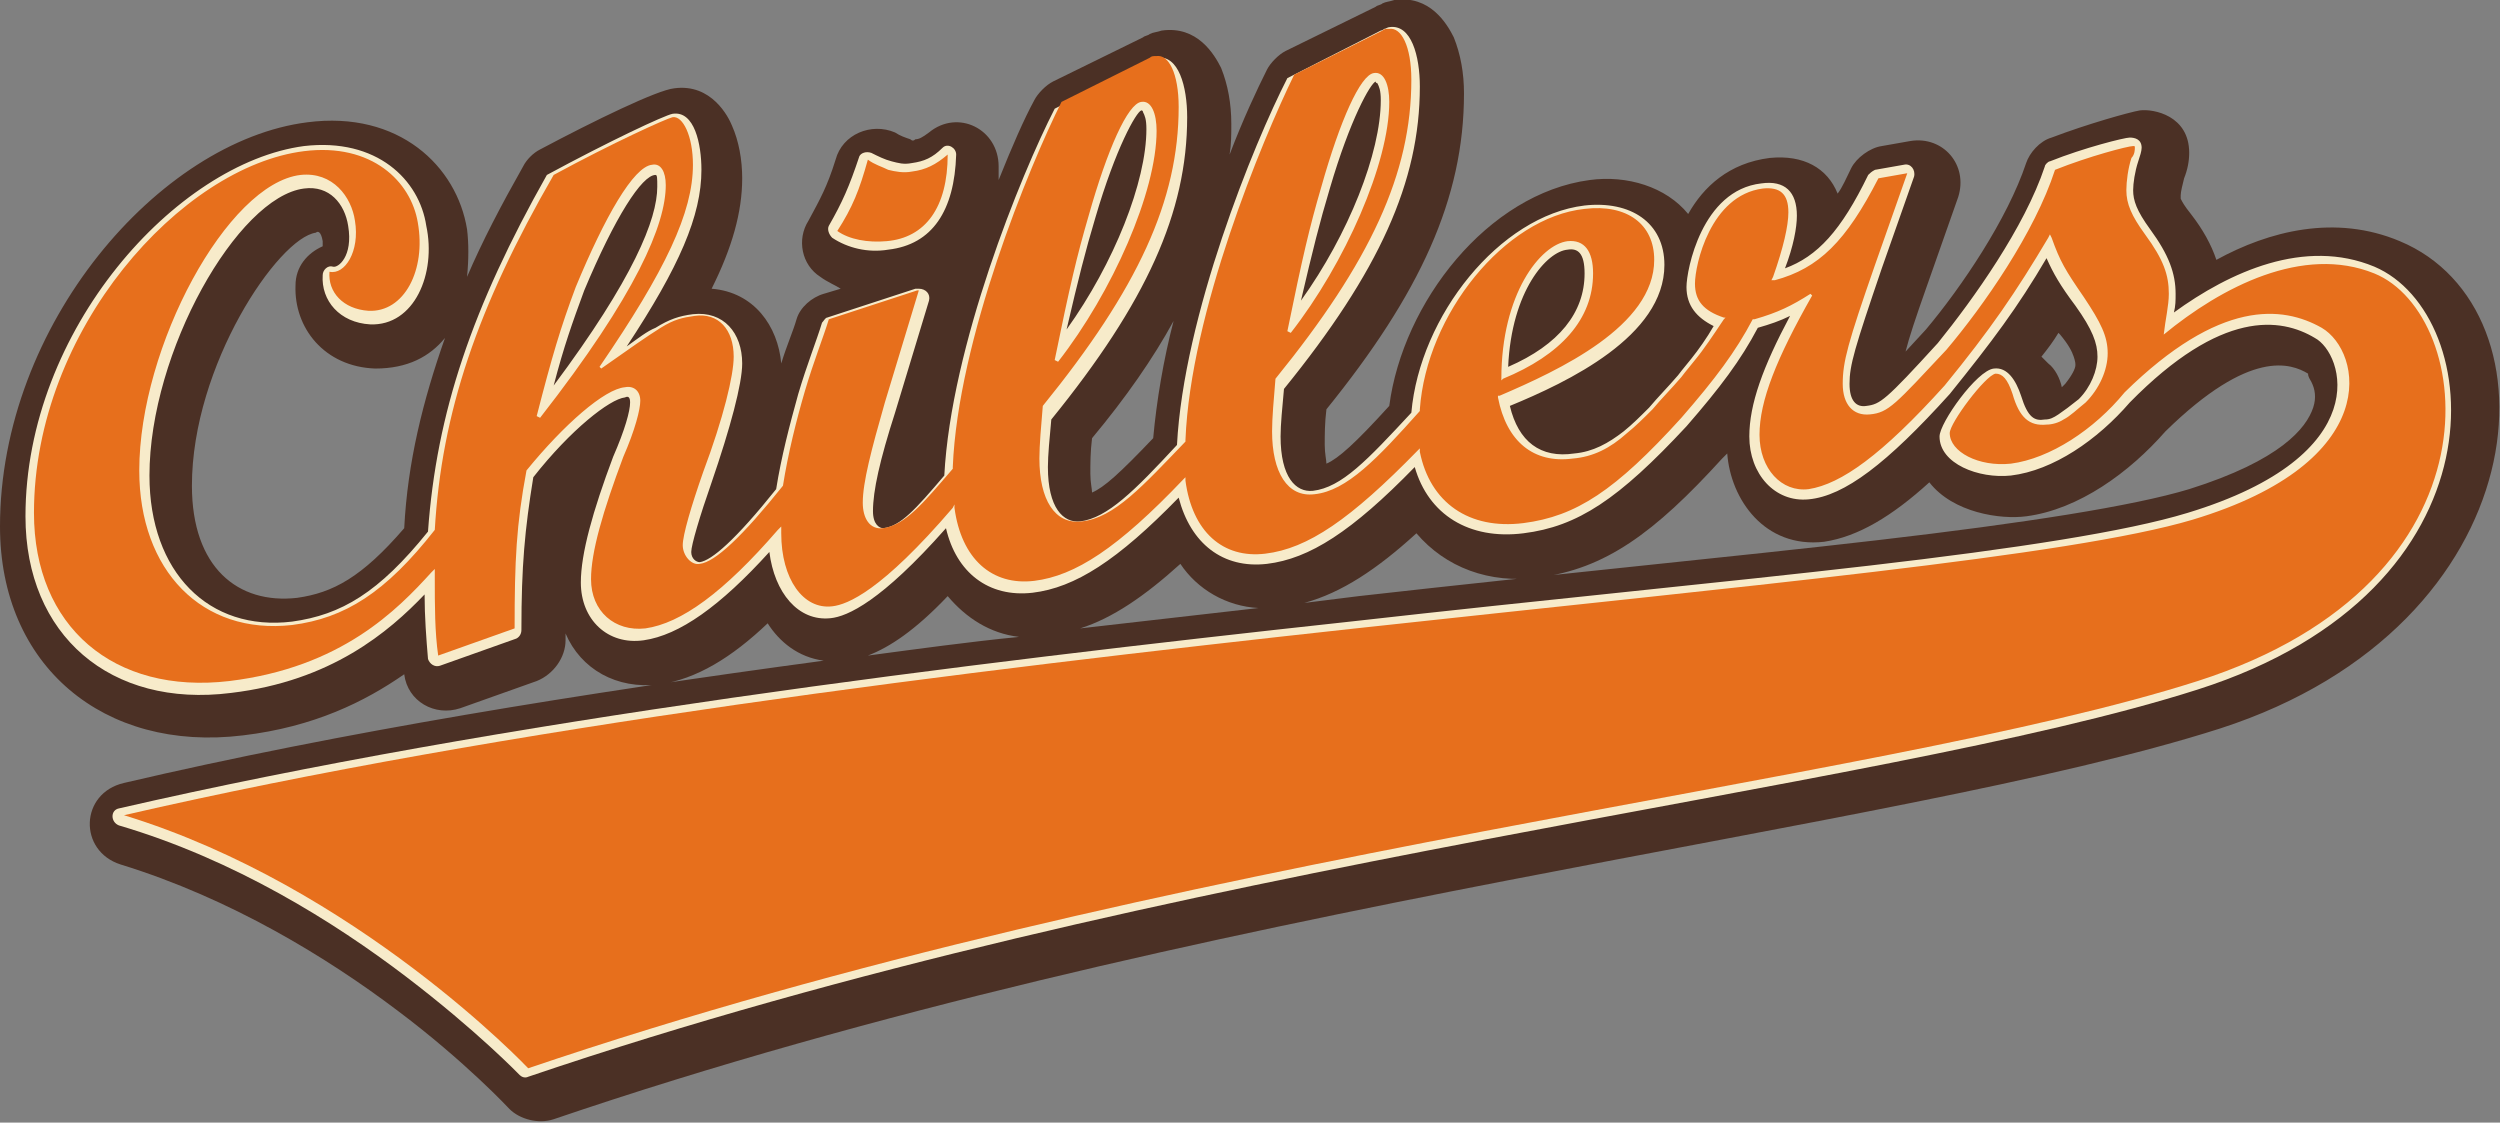
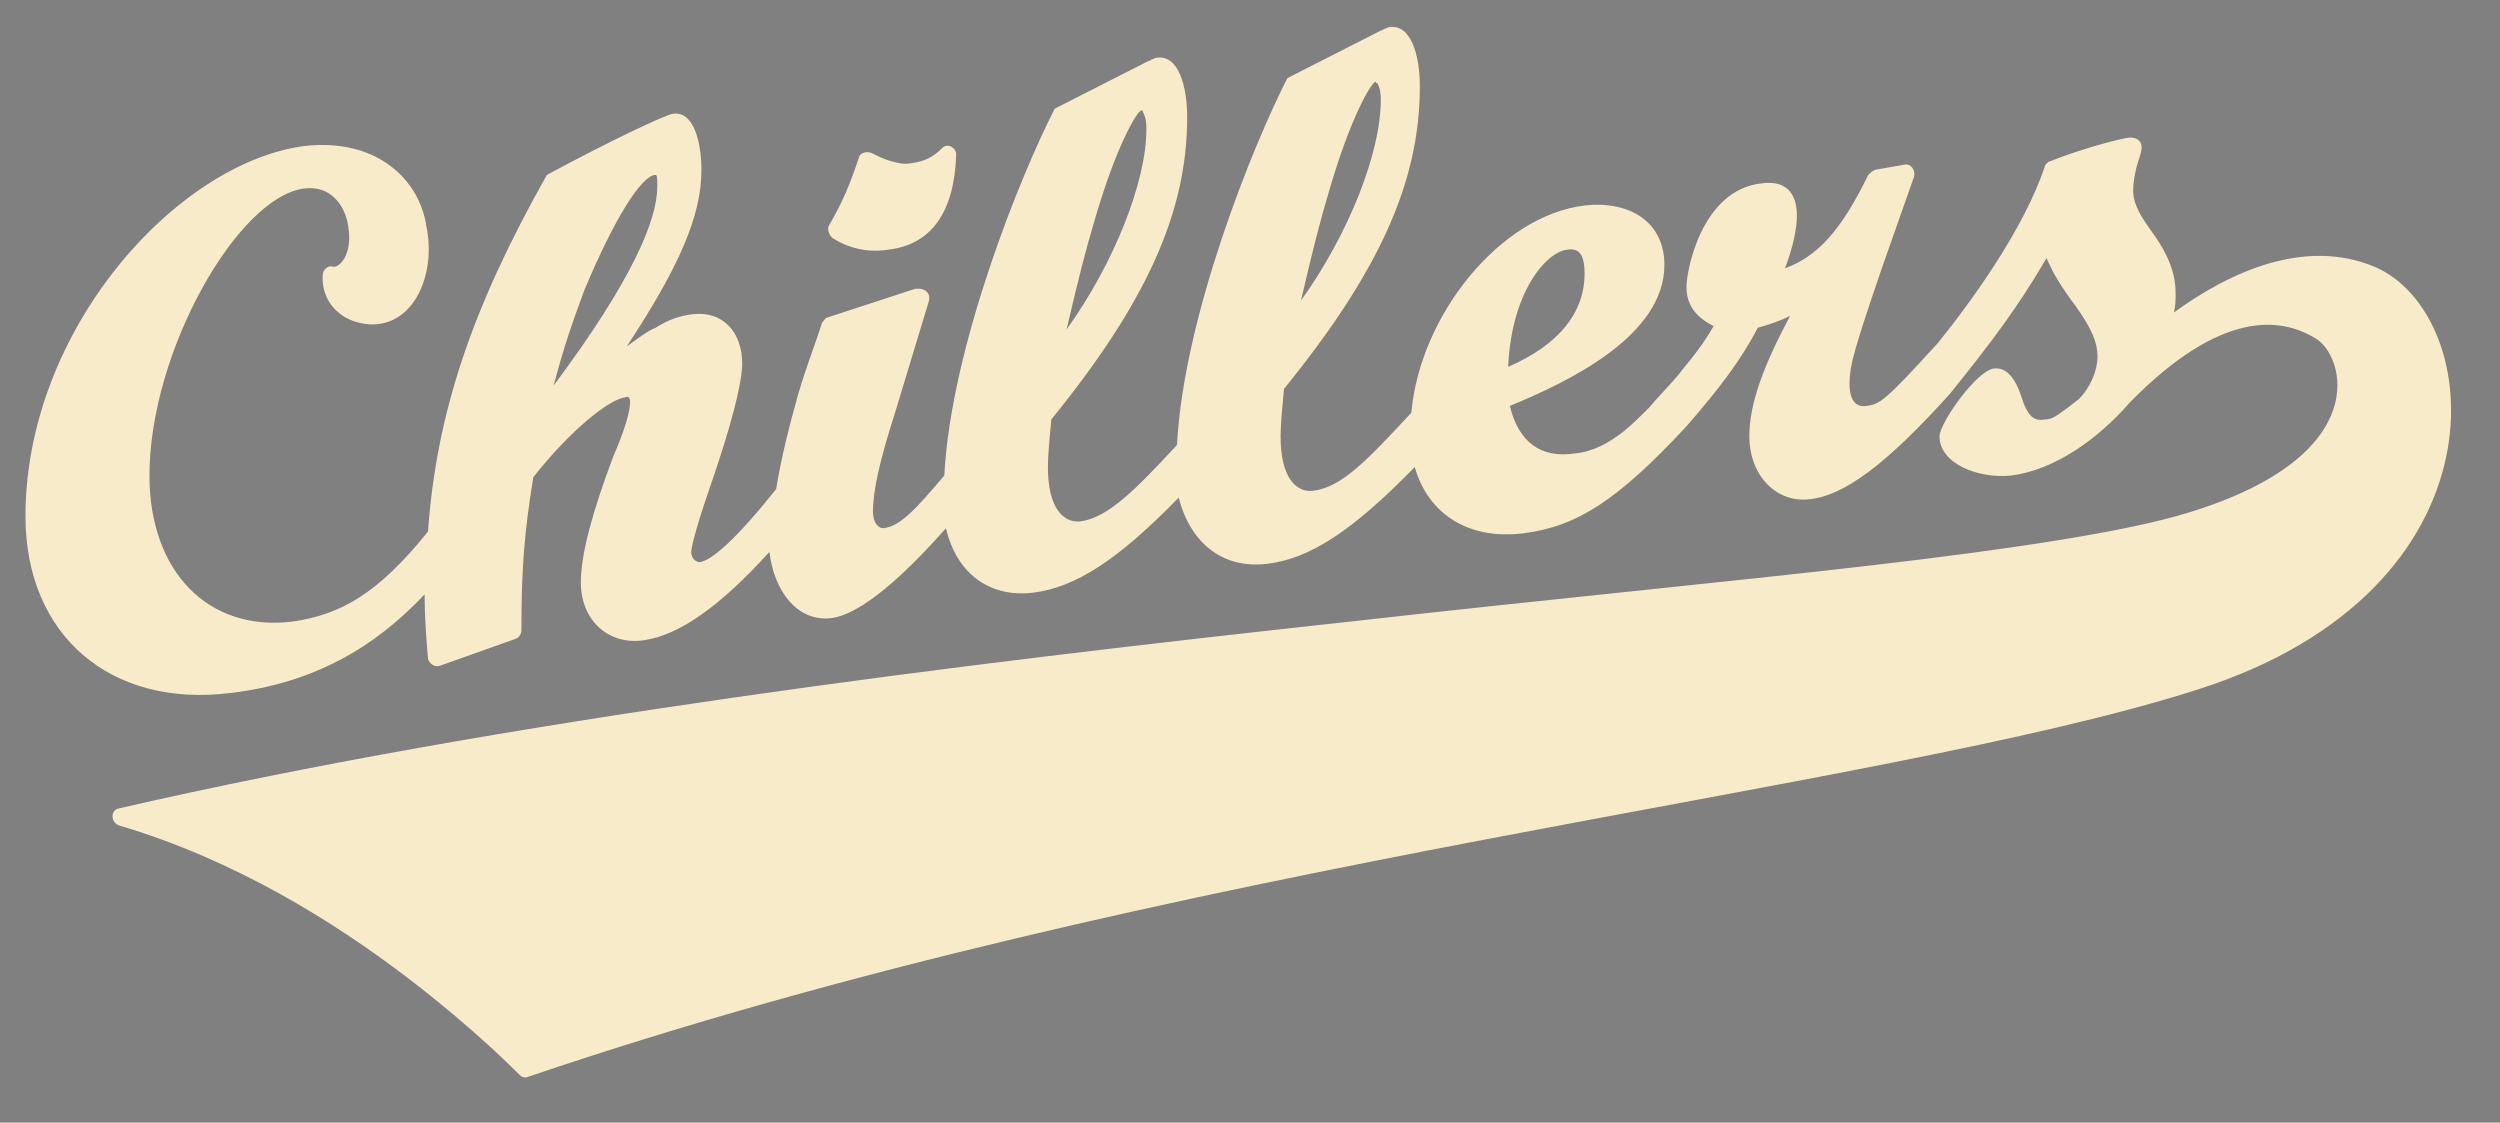
<svg xmlns="http://www.w3.org/2000/svg" version="1.1" id="Ebene_1" x="0px" y="0px" viewBox="0 0 147.2 66.1" style="enable-background:new 0 0 147.2 66.1;" xml:space="preserve">
  <rect x="0" y="0" width="147.2" height="66.1" fill="#808080" stroke="none" />
  <style type="text/css">
	.st0{fill:#4B3025;}
	.st1{fill:#F7EBCA;}
	.st2{fill:#E76F1C;}
</style>
-   <path class="st0" d="M121.4,22.8l0.2-0.2c0.4-0.5,0.6-0.9,0.6-1.1c0-0.1,0-0.2-0.1-0.5s-0.3-0.7-0.8-1.3l-0.1-0.1  c-0.3,0.5-0.6,0.9-1,1.4c0.1,0.1,0.3,0.3,0.4,0.4C121,21.7,121.3,22.3,121.4,22.8C121.4,22.8,121.4,22.8,121.4,22.8z M26.2,19.9  c-0.9,1.1-2.2,1.8-4.1,1.8c-3-0.1-4.8-2.4-4.7-4.9c0-1.1,0.7-1.9,1.6-2.3v-0.3c-0.1-0.6-0.3-0.6-0.4-0.5c-2.2,0.3-7.3,7.8-7.3,14.9  c0,4.8,2.7,7,6.2,6.6c2.1-0.3,3.8-1.2,6.3-4.1C24,27.2,24.9,23.6,26.2,19.9C26.2,19.9,26.2,19.9,26.2,19.9z M76.8,35.5l3.2-0.4  c11.5-1.3,22-2.3,30.6-3.3s15-2,18.3-3c5.4-1.7,6.9-3.6,7.3-4.8c0.2-0.6,0.1-1.1-0.1-1.5c-0.1-0.2-0.2-0.3-0.2-0.5  c-1-0.6-3.4-1.5-8.4,3.4c-2.1,2.4-5.1,4.6-8.2,5c-1.5,0.2-4.3-0.2-5.7-2c-2.2,2-4.2,3.2-6.2,3.5c-3.5,0.4-5.5-2.5-5.7-5.2l-0.3,0.3  c-4,4.4-6.9,6.5-10.8,7c-2.9,0.4-5.5-0.6-7.2-2.6C81.1,33.5,79,34.9,76.8,35.5L76.8,35.5z M63.6,37c3.5-0.4,7-0.8,10.5-1.2  c-1.9-0.1-3.6-1.1-4.6-2.6C67.4,35.1,65.5,36.4,63.6,37C63.6,37,63.6,37,63.6,37z M51.1,38.6c3-0.4,5.9-0.8,8.9-1.1  c-1.7-0.2-3.1-1.1-4.2-2.4C53.9,37.1,52.4,38.1,51.1,38.6z M69.1,18.9c-1.2,2.2-2.8,4.5-4.8,6.9c-0.1,0.8-0.1,1.5-0.1,2.1  c0,0.5,0.1,0.9,0.1,1.1c0.7-0.3,1.6-1.1,3.6-3.2C68.1,23.6,68.5,21.2,69.1,18.9C69.1,18.9,69.1,18.9,69.1,18.9z M48.3,16.3  c-1.1-0.7-1.4-2.2-0.7-3.3c0.7-1.3,1.1-2,1.6-3.6c0.4-1.5,2.1-2.2,3.5-1.6C53,8,53.3,8.1,53.6,8.2c0.1,0.1,0.2,0.1,0.3,0  c0.2,0,0.4-0.1,0.8-0.4c1.7-1.4,4.1-0.2,4.1,2v0.8c0.8-2,1.5-3.6,2.1-4.7C61.1,5.5,61.6,5,62,4.8l5.3-2.6c0.1-0.1,0.3-0.1,0.4-0.2  c0.2-0.1,0.4-0.1,0.7-0.2c2.1-0.3,3.1,1.4,3.5,2.2c0.4,1,0.6,2.1,0.6,3.3c0,0.6,0,1.2-0.1,1.8c0.8-2.1,1.6-3.8,2.2-5  c0.2-0.4,0.7-0.9,1.1-1.1L81,0.4c0.1-0.1,0.3-0.1,0.4-0.2c0.2-0.1,0.4-0.1,0.7-0.2c2.1-0.3,3.1,1.4,3.5,2.2c0.4,1,0.6,2.1,0.6,3.3  c0,6.2-2.6,11.8-8.1,18.6C78,24.9,78,25.6,78,26.2c0,0.5,0.1,0.9,0.1,1.1c0.7-0.3,1.7-1.2,3.7-3.4c0.8-6.1,5.8-12.5,11.8-13.3  c2.2-0.3,4.5,0.4,5.8,2c0.9-1.6,2.4-3,4.8-3.3c2-0.2,3.4,0.6,4,2.1c0.3-0.4,0.5-0.9,0.8-1.5s1.1-1.2,1.8-1.3l1.7-0.3  c1.9-0.3,3.4,1.4,2.8,3.3l-1.9,5.4c-0.6,1.7-1,2.9-1.2,3.7l1.2-1.3c2.1-2.5,4.8-6.5,5.9-9.8c0.2-0.6,0.8-1.3,1.5-1.5  c2.1-0.8,4.6-1.5,5.2-1.6c0.8-0.1,2.9,0.3,2.9,2.5c0,0.5-0.1,1-0.3,1.5c-0.1,0.4-0.2,0.8-0.2,1v0.2c0.1,0.2,0.2,0.4,0.6,0.9  c0.7,0.9,1.2,1.8,1.5,2.7c3.1-1.7,7-2.7,10.8-1.1c9.6,4,8.3,22.6-10.6,28.7C111.6,49,70.5,53,32.6,65.9c-0.9,0.3-2,0-2.6-0.6  c0,0-2.6-2.8-6.6-5.8c-4.1-3.1-9.8-6.6-16.3-8.6c-2.5-0.8-2.4-4.2,0.2-4.8c12.8-3,27.1-5.3,41.2-7.2c-1.5-0.2-2.6-1.1-3.3-2.2  c-2.1,2-4.2,3.3-6.4,3.6c-2.5,0.3-4.6-0.9-5.5-3v0.4c0,1-0.7,2-1.7,2.4l-4.5,1.6c-1.5,0.5-3.1-0.4-3.3-2c-2.3,1.6-5.3,3.1-9.5,3.6  C6.1,44.3,0,39.2,0,31C0,19.1,9.4,8.3,18.1,7.2c5.4-0.7,8.8,2.6,9.4,6.3c0.1,0.8,0.1,1.8,0,2.8c0.9-2.1,2-4.2,3.3-6.5  c0.2-0.4,0.6-0.8,1-1c3.2-1.7,6.9-3.5,7.9-3.6c2.2-0.3,3.2,1.7,3.4,2.2c0.4,0.9,0.6,2,0.6,3.1c0,2-0.6,4.1-1.8,6.5  c2.5,0.2,3.9,2.2,4.1,4.4c0.3-1,0.7-1.9,0.9-2.6s0.9-1.3,1.6-1.5l1-0.3C49.2,16.8,48.7,16.6,48.3,16.3  C48.3,16.3,48.3,16.3,48.3,16.3z" />
  <path class="st1" d="M88.8,21.6c3-1.3,4.5-3.2,4.5-5.5c0-1.2-0.4-1.5-1-1.4C91.1,14.8,89,17.1,88.8,21.6L88.8,21.6z M81,4.8  c-0.3,0.1-1.5,2.2-2.7,6.3c-0.6,2-1,3.6-1.7,6.6c2.8-3.9,4.7-8.7,4.7-11.8c0-0.6-0.1-0.8-0.2-1C81.1,4.9,81,4.9,81,4.8  C81,4.8,81,4.8,81,4.8z M67.2,6.5c-0.3,0.1-1.5,2.2-2.7,6.3c-0.6,2-1,3.6-1.7,6.6c2.8-3.9,4.7-8.7,4.7-11.8c0-0.6-0.1-0.8-0.2-1  C67.3,6.6,67.3,6.5,67.2,6.5C67.2,6.5,67.2,6.5,67.2,6.5z M38.6,10.3C38.6,10.3,38.6,10.3,38.6,10.3c-0.8,0-2.4,2.5-4.2,6.8  c-0.7,1.9-1.2,3.3-1.8,5.6c4.7-6.3,6.1-9.8,6.1-11.7C38.7,10.5,38.7,10.3,38.6,10.3z M21.8,19.1C20,19,18.9,17.7,19,16.2  c0-0.3,0.3-0.6,0.6-0.5c0.3,0.1,1.2-0.6,0.9-2.4c-0.2-1.3-1.1-2.4-2.6-2.2C14,11.6,8.8,20.7,8.8,28c0,5.7,3.5,9.2,8.4,8.6  c2.9-0.4,5.1-1.7,8-5.3c0.5-7,2.6-13.2,7-21c3.7-2,6.9-3.5,7.4-3.6c1.3-0.2,1.7,1.8,1.7,3.3c0,2.7-1.3,5.7-4.4,10.4  c0.7-0.5,1.2-0.9,1.7-1.1c0.8-0.5,1.4-0.7,2.2-0.8c1.8-0.2,2.9,1.1,2.9,2.9c0,1.2-0.7,3.8-1.8,7c-0.7,2-1.2,3.7-1.2,4.1  s0.3,0.6,0.5,0.6c0.7-0.1,2.1-1.3,4.5-4.3c0.3-1.9,0.8-3.8,1.3-5.6c0.5-1.7,1.1-3.2,1.4-4.2c0.1-0.1,0.2-0.3,0.3-0.3l5.2-1.7h0.2  c0.4,0,0.7,0.3,0.6,0.7l-2,6.6c-0.9,2.8-1.3,4.6-1.3,5.8c0,0.8,0.4,1,0.6,1c1-0.1,1.9-1.1,3.6-3.1c0.4-7.6,4.5-17.7,6.5-21.6  l5.5-2.8c0.1,0,0.2-0.1,0.2-0.1c0.1,0,0.2-0.1,0.3-0.1c1.3-0.2,1.8,1.7,1.8,3.5c0,5.6-2.4,10.9-8,17.8c-0.1,1.1-0.2,2.1-0.2,2.8  c0,2.4,0.9,3.3,1.9,3.2c1.6-0.2,3.2-1.8,5.7-4.5c0.4-7.6,4.5-17.7,6.5-21.6l5.5-2.8c0.1,0,0.2-0.1,0.2-0.1c0.1,0,0.2-0.1,0.3-0.1  c1.3-0.2,1.8,1.7,1.8,3.5c0,5.6-2.4,10.9-8,17.8c-0.1,1.1-0.2,2.1-0.2,2.8c0,2.4,0.9,3.3,1.9,3.2c1.7-0.2,3.2-1.8,5.8-4.6  c0.5-5.7,5.2-11.6,10.2-12.2c2.7-0.3,4.7,1,4.7,3.5c0,4.2-5.7,6.9-9.1,8.3c0.5,2.1,1.8,3.1,3.8,2.8c1.1-0.1,2-0.6,2.9-1.3  c0.5-0.4,1-0.9,1.5-1.4c0.5-0.6,1.1-1.2,1.7-1.9c0,0,0.3-0.4,0.8-1c0.4-0.5,0.9-1.2,1.3-1.9c-1-0.5-1.6-1.2-1.6-2.3  c0-1,0.9-5.7,4.4-6.1c1.4-0.2,2.1,0.5,2.1,1.9c0,0.7-0.2,1.8-0.7,3.1c1.9-0.7,3.3-2.2,4.9-5.5c0.1-0.1,0.2-0.2,0.4-0.3l1.7-0.3  c0.4-0.1,0.7,0.3,0.6,0.7l-1.9,5.4c-1.6,4.7-1.9,5.7-1.9,6.8c0,1,0.4,1.4,1,1.3c0.8-0.1,1.1-0.3,4.2-3.7c2.1-2.6,5.1-6.8,6.3-10.4  c0-0.1,0.2-0.3,0.3-0.3c2-0.8,4.4-1.4,4.7-1.4s0.7,0.1,0.7,0.6c0,0.2-0.1,0.5-0.2,0.8c-0.2,0.6-0.3,1.3-0.3,1.7c0,0.6,0.2,1.2,1,2.3  c1.1,1.5,1.5,2.6,1.5,3.8c0,0.4,0,0.7-0.1,1.1c3.3-2.4,7.7-4.4,11.8-2.7c6.6,2.8,8.1,19-10.4,24.9c-19.1,6.1-60.3,9.9-98.3,22.8  c-0.2,0.1-0.4,0-0.5-0.1c0,0-2.5-2.6-6.7-5.8S13.8,50.6,7,48.6c-0.5-0.2-0.5-0.9,0-1c22.6-5.2,49.5-8.5,72.5-11  c11.5-1.3,22-2.3,30.6-3.3s15.1-2,18.7-3.1c11.2-3.4,9.2-9.4,7.5-10.3c-2-1.2-5.5-1.7-10.9,3.8c-1.9,2.2-4.5,4-7,4.3  c-1.9,0.2-4.2-0.7-4.2-2.3c0-0.8,2.2-3.9,3.2-4c0.8-0.1,1.3,0.7,1.6,1.6c0.4,1.3,0.8,1.5,1.4,1.4c0.3,0,0.5-0.1,0.8-0.3  c0.3-0.2,0.7-0.5,1.2-0.9c0.7-0.7,1.1-1.7,1.1-2.5s-0.3-1.6-1.3-3c-0.9-1.2-1.3-1.9-1.7-2.8c-1.7,2.9-3.2,4.9-5.7,8  c-3.7,4.1-6.2,6-8.3,6.2c-2,0.2-3.5-1.5-3.5-3.7c0-1.9,0.8-4.1,2.4-7.1c-0.6,0.3-1.2,0.5-1.9,0.7c-1,1.9-2.2,3.5-4.2,5.8  c-4,4.3-6.4,5.9-9.6,6.3s-5.6-1.1-6.4-3.9c-3.7,3.8-6.2,5.4-8.7,5.7c-2.6,0.3-4.5-1.2-5.2-3.9c-3.6,3.7-6.1,5.3-8.6,5.6  c-2.6,0.3-4.5-1.2-5.1-3.8c-3.8,4.3-5.8,5.2-6.8,5.3c-1.9,0.2-3.3-1.5-3.6-3.9c-2.9,3.2-5.3,4.9-7.4,5.2c-2.1,0.3-3.7-1.2-3.7-3.4  c0-1.7,0.7-4.2,1.9-7.4c0.7-1.6,1-2.7,1-3.2c0-0.3-0.1-0.4-0.3-0.3c-0.9,0.1-3.2,1.9-5.4,4.7c-0.5,3.1-0.7,5.2-0.7,9  c0,0.2-0.1,0.4-0.3,0.5l-4.5,1.6c-0.3,0.1-0.6-0.1-0.7-0.4C25.1,37.6,25,36.3,25,35c-2.1,2.2-5.5,5.1-11.4,5.8  C6.5,41.7,1.5,37.4,1.5,30.4c0-11,8.9-20.8,16.4-21.8c4.3-0.5,6.8,2,7.2,4.7C25.7,16.1,24.4,19.2,21.8,19.1L21.8,19.1L21.8,19.1z   M51.3,9c0.4,0.2,0.8,0.4,1.2,0.5s0.7,0.2,1.2,0.1c0.7-0.1,1.2-0.3,1.8-0.9c0.3-0.3,0.8,0,0.8,0.4c-0.1,3.3-1.4,5.3-4,5.6  c-1.2,0.2-2.4-0.1-3.3-0.7c-0.2-0.2-0.3-0.5-0.2-0.7c0.8-1.4,1.2-2.3,1.8-4.1C50.7,9,51,8.9,51.3,9C51.3,9,51.3,9,51.3,9z" />
-   <path class="st2" d="M93.8,16.1c0-1.3-0.5-2-1.5-1.9c-1.6,0.2-3.9,3.1-3.9,8.1v0.1l0.1-0.1C91.9,20.9,93.8,18.8,93.8,16.1L93.8,16.1  z M81.8,6c0-1-0.3-1.8-0.9-1.7c-0.8,0.1-2,2.8-3.1,6.7c-0.7,2.4-1.1,4.1-2,8.5l0.2,0.1C79.2,15.5,81.8,9.6,81.8,6L81.8,6z M68.1,7.7  c0-1-0.3-1.8-0.9-1.7c-0.8,0.1-2,2.8-3.1,6.7c-0.7,2.4-1.1,4.1-2,8.5l0.2,0.1C65.5,17.2,68.1,11.3,68.1,7.7  C68.1,7.7,68.1,7.7,68.1,7.7z M39.2,10.9c0-0.8-0.3-1.3-0.8-1.2c-1.1,0.1-2.8,3.1-4.5,7.2c-0.9,2.4-1.4,4.1-2.3,7.6l0.2,0.1  C37.5,17.3,39.2,13.2,39.2,10.9C39.2,10.9,39.2,10.9,39.2,10.9z M127.4,19.7c3.4-2.8,8.2-5.3,12.4-3.6c5.9,2.4,8,18.1-10.4,24  c-19.1,6.1-60.3,9.9-98.3,22.8c0,0-10.1-10.7-23.8-14.9c45.1-10.4,107.4-13.1,121.8-17.4c11.3-3.4,10-9.9,7.6-11.3  c-2.3-1.3-6-1.7-11.6,3.8c-1.8,2.2-4.4,3.9-6.7,4.2c-1.9,0.2-3.6-0.7-3.6-1.8c0-0.6,2.1-3.4,2.7-3.5c0.4,0,0.7,0.3,1,1.2  c0.4,1.4,1,1.9,2,1.8c0.3,0,0.7-0.1,1-0.3c0.4-0.2,0.8-0.6,1.3-1c0.8-0.8,1.3-1.9,1.3-2.9s-0.4-1.8-1.4-3.3  c-1.1-1.6-1.4-2.1-1.9-3.5l-0.1-0.2l-0.1,0.2c-1.9,3.2-3.4,5.4-6.1,8.7c-3.7,4.1-6.1,5.8-8,6.1c-1.6,0.2-2.9-1.2-2.9-3.2  s1-4.5,3.1-8.2l-0.1-0.1c-1.1,0.7-1.9,1.1-3.3,1.5h-0.1c-1,1.9-2.2,3.5-4.2,5.8c-3.9,4.3-6.2,5.8-9.3,6.2c-3.2,0.4-5.5-1.2-6.1-4.2  v-0.2l-0.1,0.1c-4,4.1-6.5,5.8-9,6.1s-4.3-1.3-4.7-4.3v-0.2l-0.1,0.1c-3.9,4.1-6.4,5.7-8.8,6c-2.5,0.3-4.3-1.3-4.7-4.3v-0.2  l-0.1,0.2c-4.2,4.9-6.2,5.7-7.1,5.8c-1.7,0.2-3-1.6-3-4.3V31l-0.2,0.2c-3.2,3.7-5.7,5.5-7.8,5.8c-1.8,0.2-3.2-1-3.2-2.9  c0-1.6,0.7-4,1.9-7.2c0.7-1.6,1-2.8,1-3.3c0-0.6-0.4-0.9-0.9-0.8c-1.2,0.1-3.6,2.2-5.8,4.9c-0.6,3.2-0.7,5.3-0.7,9.3l-4.5,1.6  c-0.2-1.4-0.2-2.9-0.2-4.6v-0.5l-0.2,0.2c-2,2.2-5.3,5.6-11.9,6.4C6.7,40.9,2,36.9,2,30.2C2,19.4,10.7,9.8,17.9,8.9  c4-0.5,6.3,1.8,6.7,4.2c0.5,2.8-0.8,5.3-2.9,5.2c-1.5-0.1-2.4-1.1-2.3-2.3c0.9,0.2,1.8-1.2,1.5-3c-0.2-1.4-1.3-2.9-3.2-2.7  c-4.3,0.5-9.5,10.1-9.5,17.4c0,5.9,3.7,9.7,9,9.1c3.1-0.4,5.5-1.9,8.4-5.6c0.4-6.9,2.5-13.1,7-20.9c3.5-1.9,6.6-3.3,7-3.4  c0.6-0.1,1.2,1.1,1.2,2.8c0,2.8-1.6,6.2-5.5,11.9l0.1,0.1c1.7-1.2,2.7-1.9,3.5-2.4s1.3-0.6,2-0.7c1.4-0.2,2.3,0.8,2.3,2.4  c0,1.1-0.6,3.6-1.8,6.8c-0.7,2-1.2,3.7-1.2,4.3s0.5,1.2,1,1.1c0.9-0.1,2.5-1.6,4.9-4.6c0.3-1.9,0.8-3.9,1.3-5.6s1.1-3.2,1.4-4.2  l5.2-1.7h0.1l-2,6.6c-0.8,2.8-1.3,4.7-1.3,5.9c0,0.9,0.4,1.6,1.2,1.5c1.3-0.2,2.3-1.4,4.1-3.5v-0.1C56.4,20,60.6,9.8,62.5,6l5.2-2.6  c0.1-0.1,0.2-0.1,0.4-0.1c0.7-0.1,1.3,1,1.3,3c0,5.5-2.4,10.7-8,17.6c-0.1,1.2-0.2,2.3-0.2,3.1c0,2.4,0.9,3.9,2.5,3.7  c1.9-0.2,3.6-2.1,6.1-4.7v-0.1c0.3-7.5,4.5-17.6,6.4-21.5l5.2-2.6c0.1-0.1,0.2-0.1,0.4-0.1c0.7-0.1,1.3,1,1.3,3  c0,5.5-2.4,10.7-8,17.6c-0.1,1.2-0.2,2.3-0.2,3.1c0,2.4,0.9,3.9,2.5,3.7c1.9-0.2,3.7-2.1,6.2-4.9v-0.1c0.4-5.6,5-11.3,9.7-11.8  c2.5-0.3,4.1,0.9,4.1,3c0,3.9-5.6,6.5-9.1,8h-0.1v0.1c0.5,2.6,2.1,3.9,4.4,3.6c1.2-0.1,2.2-0.6,3.2-1.5c0.5-0.4,1-0.9,1.5-1.4  c0.5-0.6,1.1-1.2,1.7-1.9c0,0,0.3-0.4,0.8-1s1.1-1.5,1.7-2.4l0.1-0.1h-0.1c-1.2-0.4-1.7-1-1.7-2c0-1.1,0.9-5.2,4-5.6  c1-0.1,1.5,0.3,1.5,1.4c0,0.8-0.3,2.1-0.9,3.8l-0.1,0.2h0.2c2.6-0.7,4.2-2.3,6.1-6l1.7-0.3l-1.9,5.4c-1.6,4.6-1.9,5.7-1.9,7  c0,1.2,0.6,1.9,1.6,1.8c1.1-0.1,1.5-0.6,4.5-3.8c2.2-2.6,5.2-6.9,6.4-10.6c2-0.8,4.3-1.4,4.6-1.4c0.1,0,0.1,0,0.1,0.1  c0,0.1,0,0.4-0.2,0.6c-0.2,0.6-0.3,1.4-0.3,1.9c0,0.8,0.3,1.5,1.1,2.6c1.1,1.5,1.4,2.4,1.4,3.5C127.7,18,127.5,18.8,127.4,19.7  L127.4,19.7L127.4,19.7L127.4,19.7z M52.3,10c0.4,0.1,0.9,0.2,1.4,0.1c0.8-0.1,1.4-0.4,2.1-1c0,3.1-1.3,4.9-3.6,5.1  c-1.1,0.1-2.2-0.1-2.9-0.6c0.9-1.4,1.3-2.4,1.8-4.2C51.5,9.7,51.9,9.8,52.3,10L52.3,10z" />
</svg>